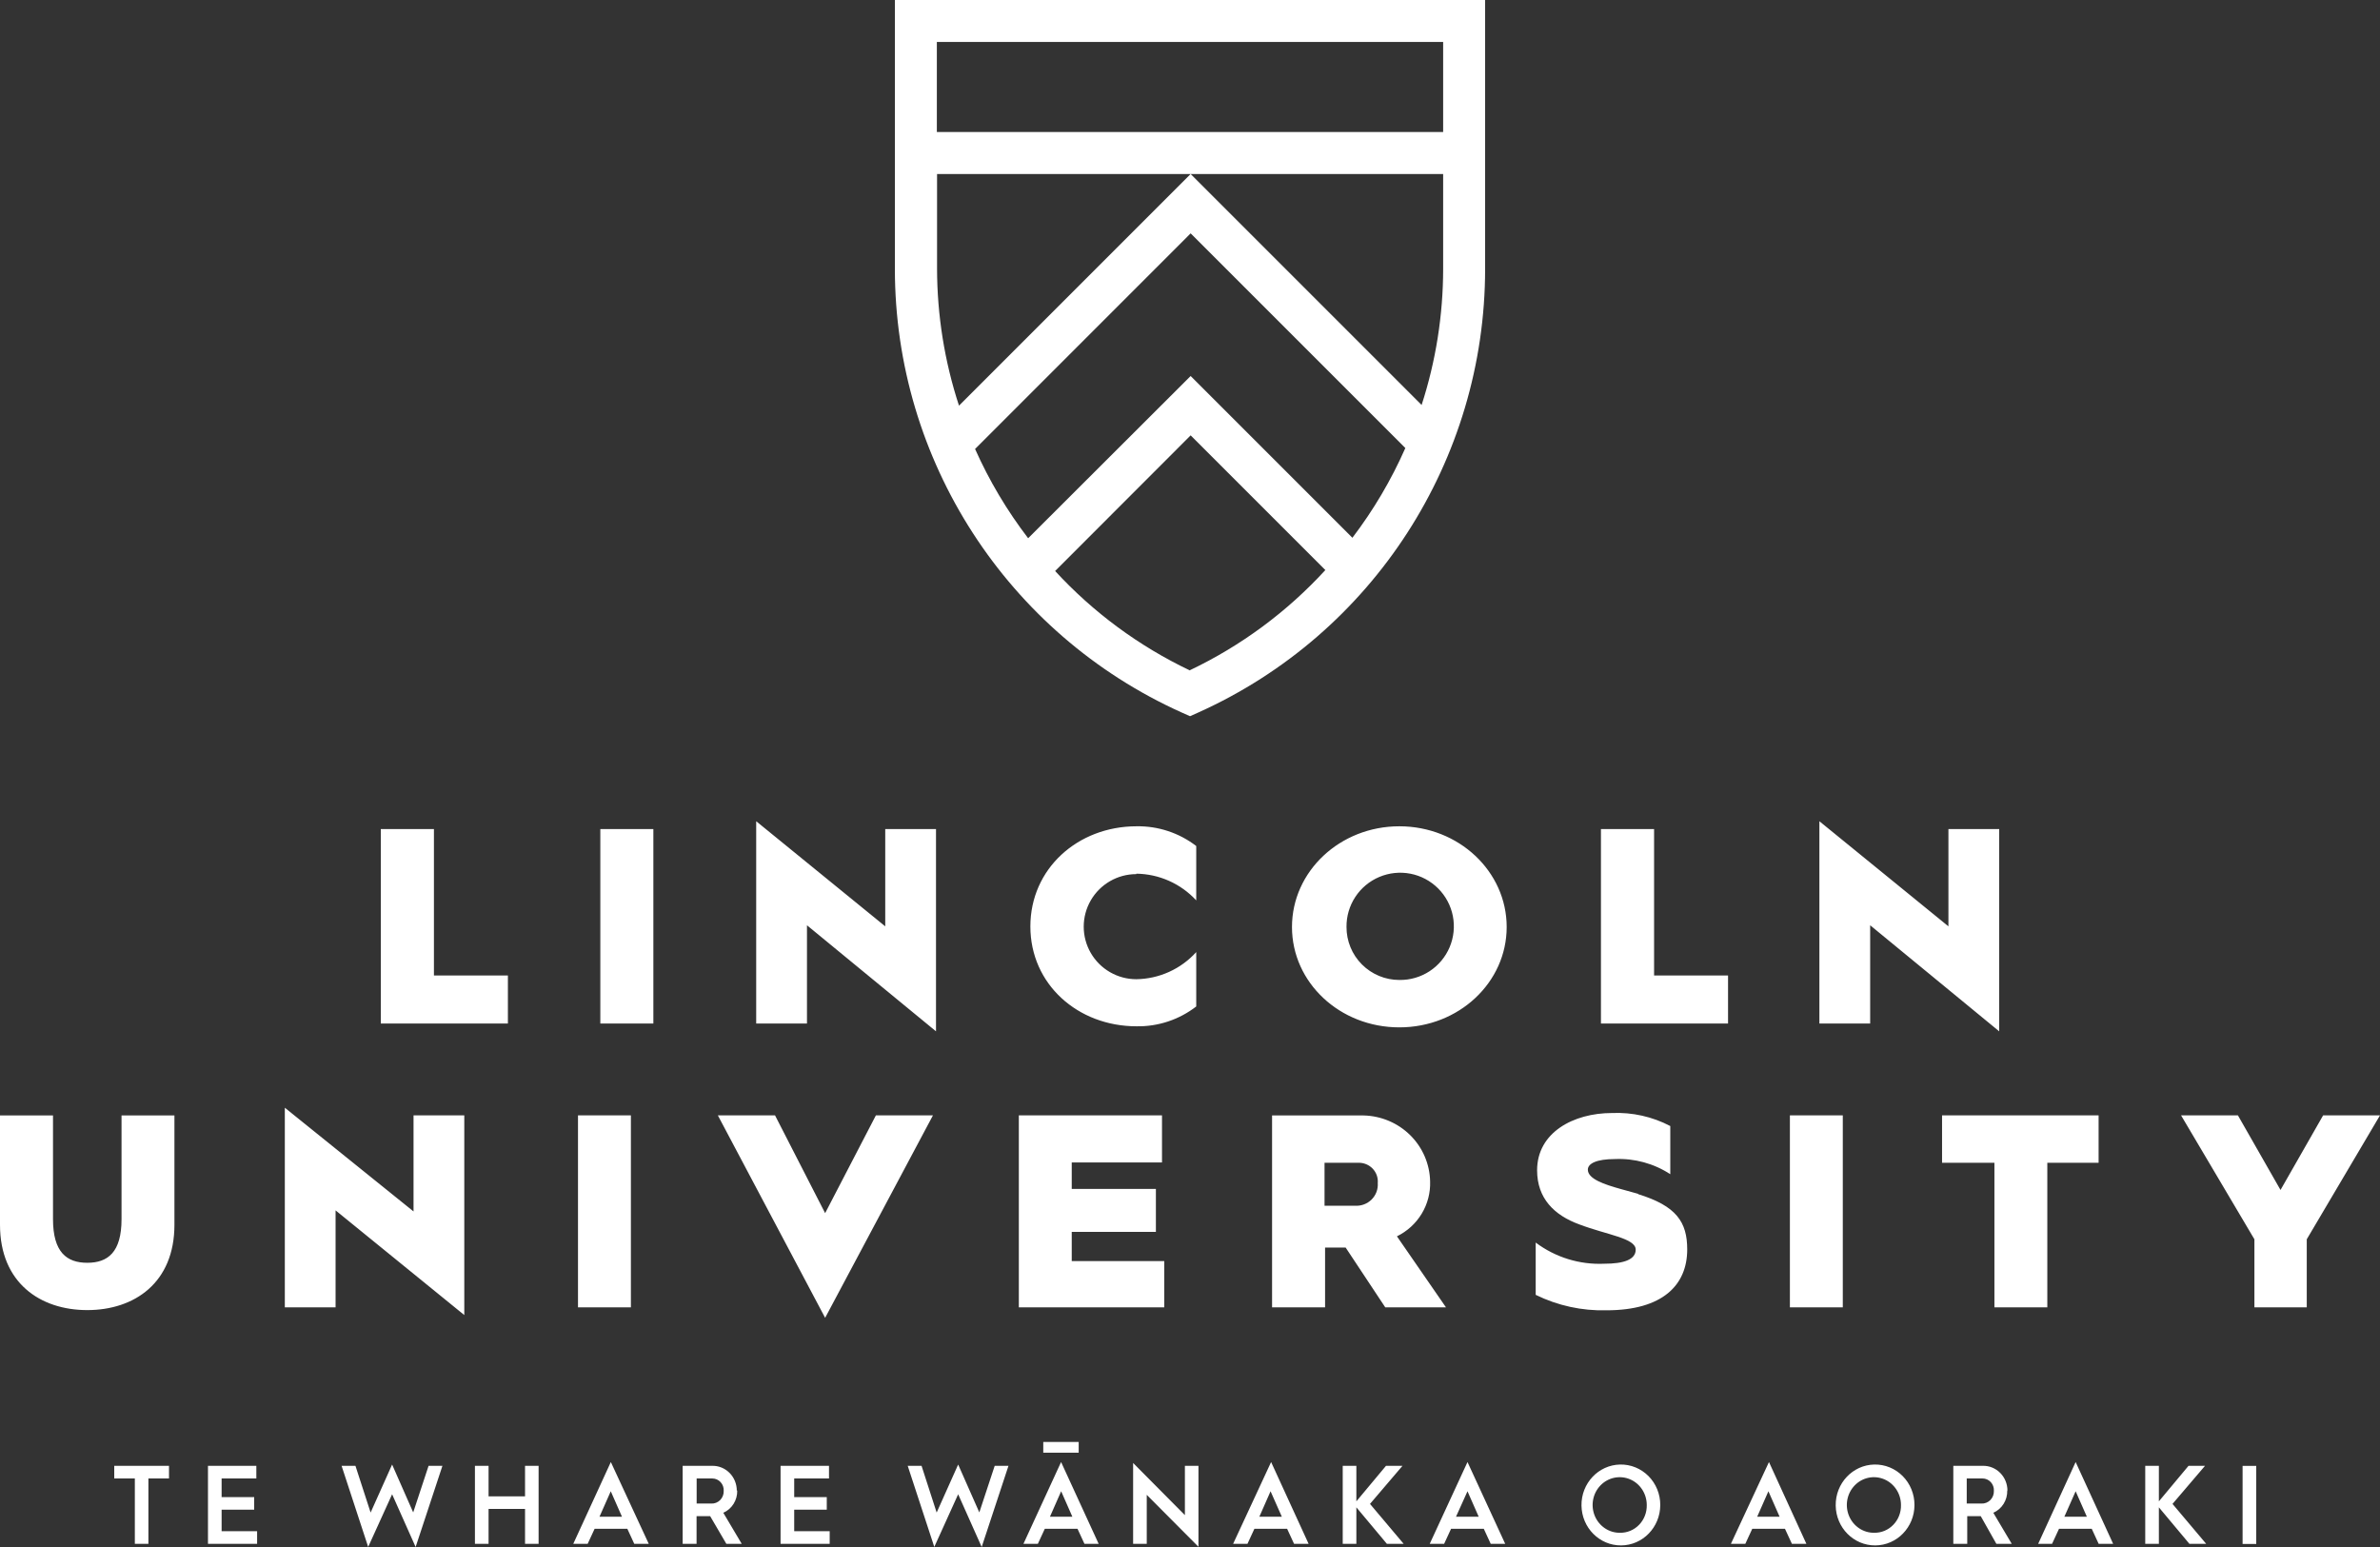
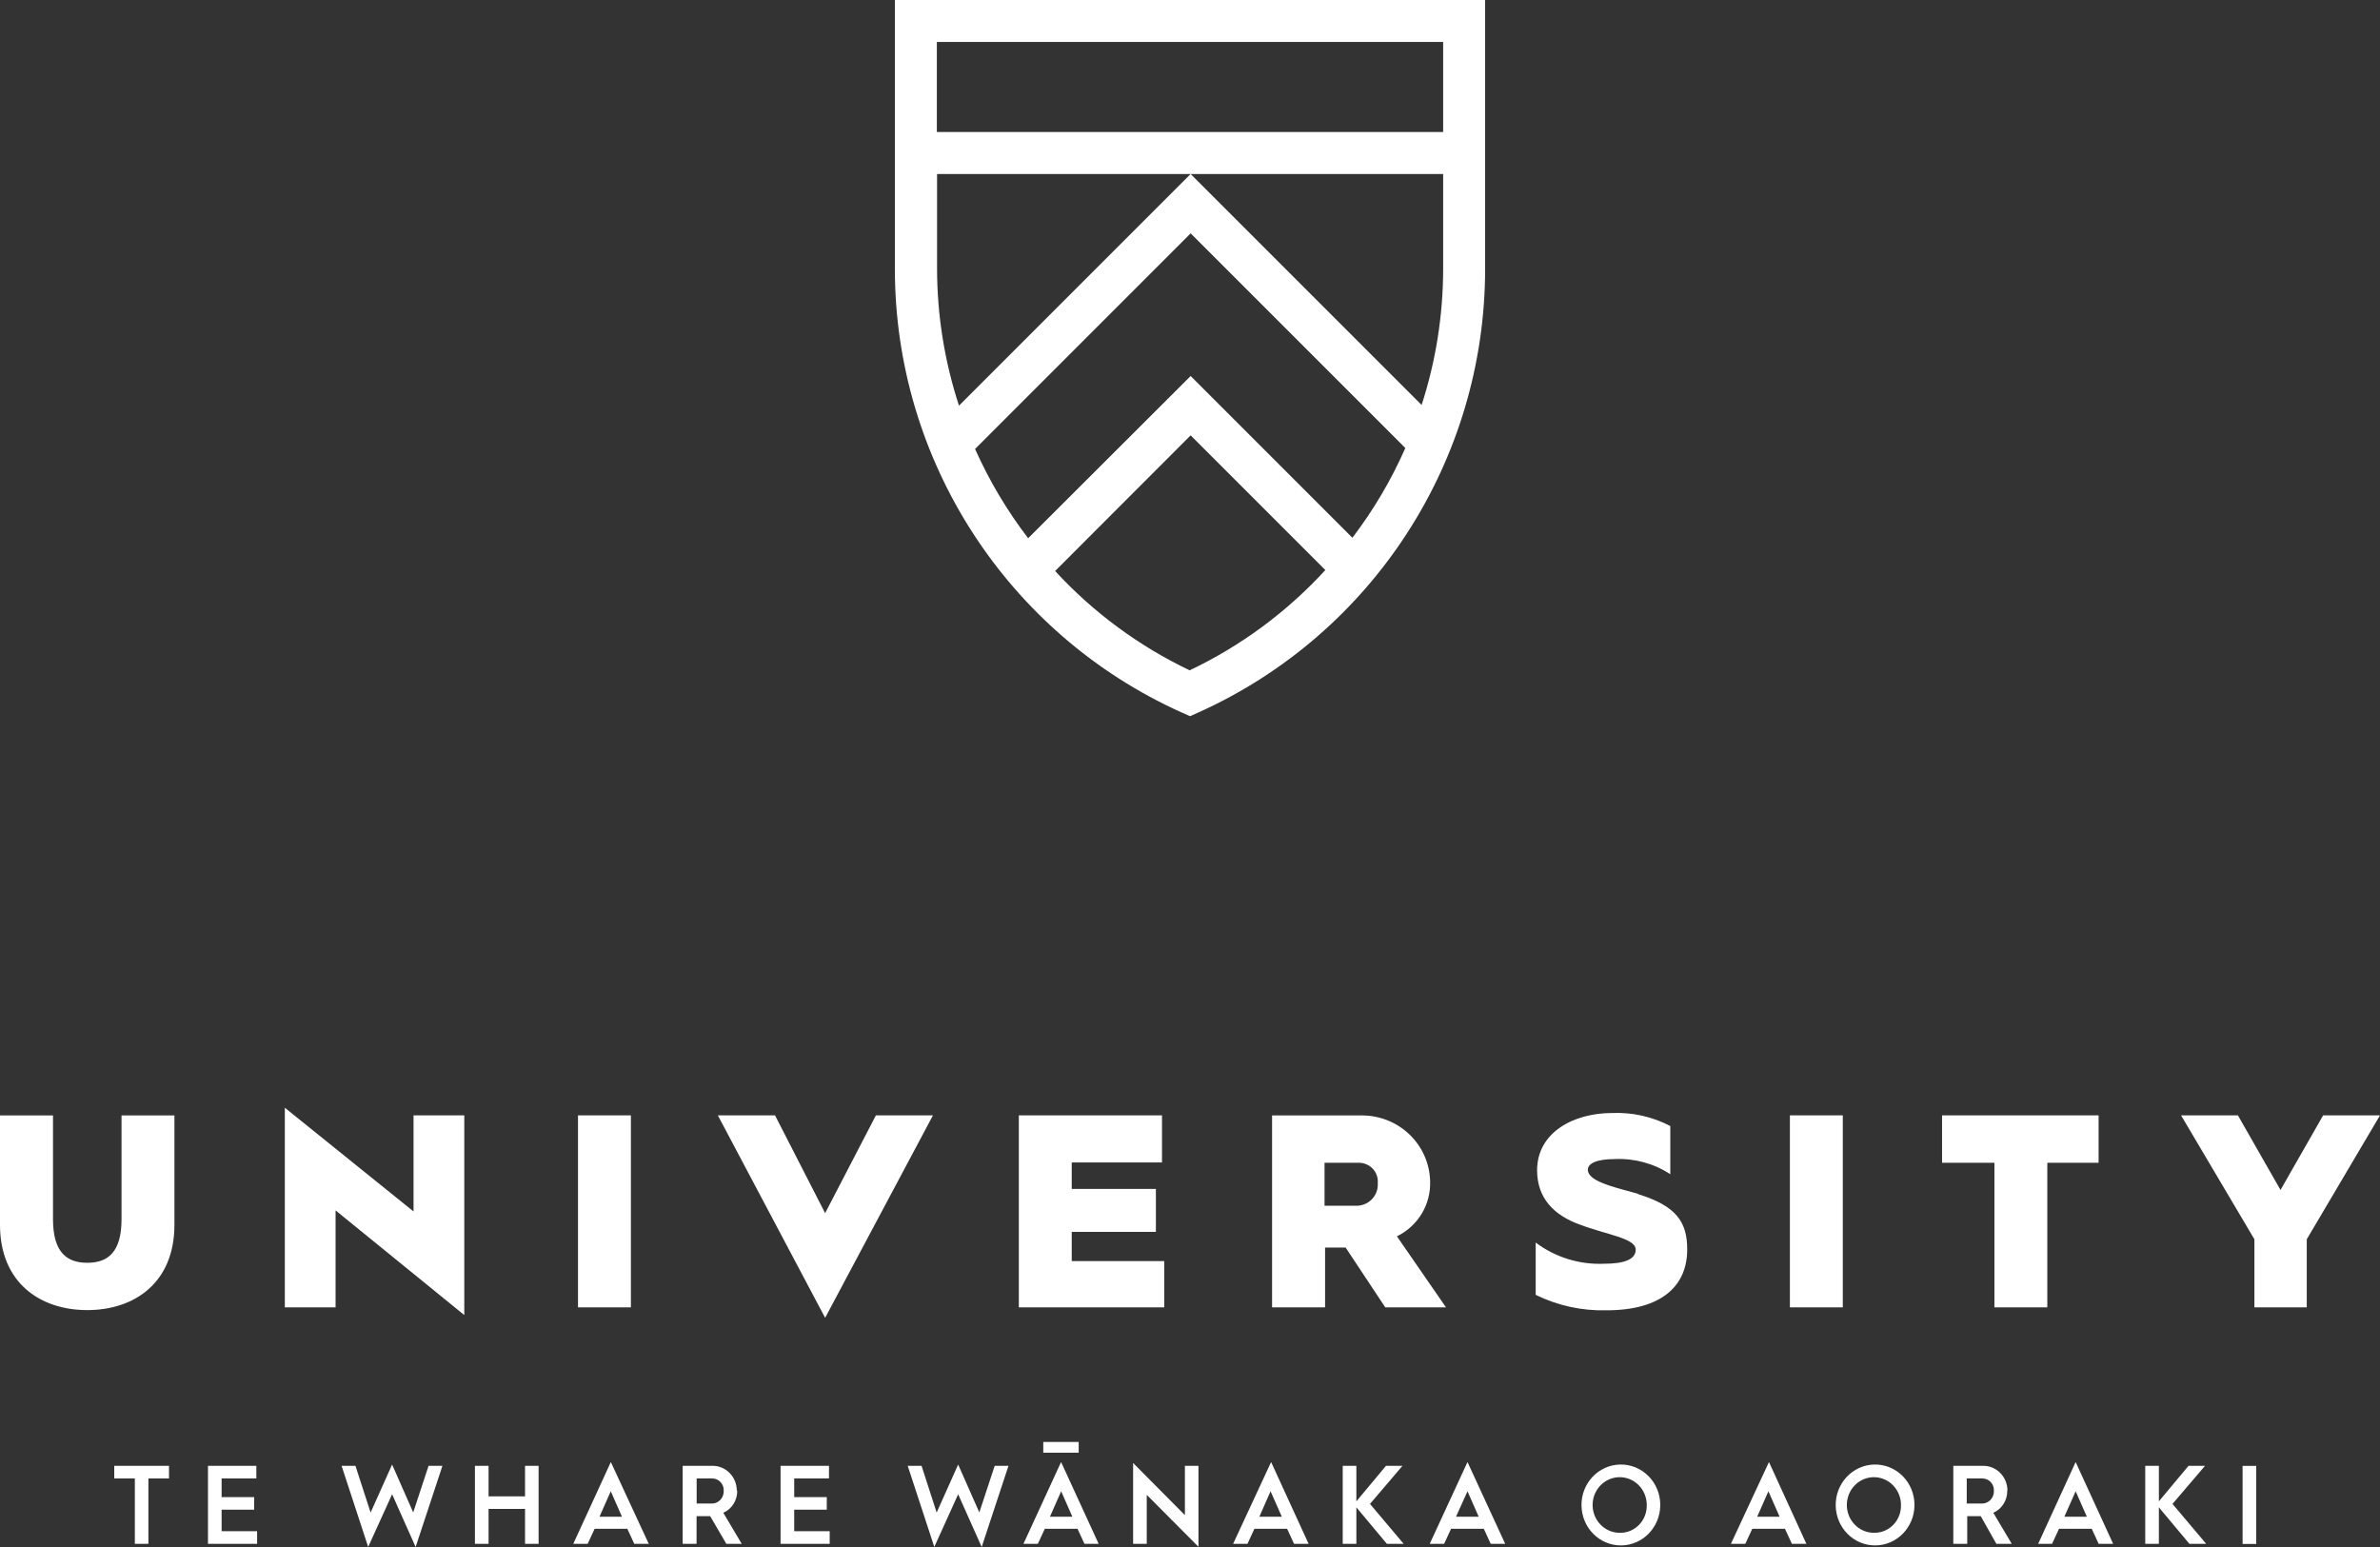
<svg xmlns="http://www.w3.org/2000/svg" width="200" height="130" viewBox="0 0 200 130" fill="none">
  <rect x="0" y="0" width="200" height="130" fill="#333333" stroke="none" />
  <path fill-rule="evenodd" clip-rule="evenodd" d="M32.951 123.07L34.723 127.094L36.015 123.178H37.179L34.927 130L32.951 125.568L30.939 129.994L28.705 123.178H29.869L31.144 127.106L32.951 123.07ZM80.518 123.07L82.296 127.094L83.588 123.178H84.746L82.495 130L80.518 125.568L78.512 129.994L76.278 123.178H77.442L78.711 127.106L80.518 123.07ZM95.22 122.938L99.571 127.322V123.178H100.711V129.982L96.366 125.616V129.736H95.22V122.938ZM136.138 123.07C136.579 123.06 137.018 123.14 137.428 123.307C137.839 123.474 138.213 123.723 138.528 124.04C138.843 124.358 139.093 124.737 139.263 125.155C139.433 125.573 139.52 126.022 139.518 126.475C139.514 128.342 138.045 129.856 136.227 129.867C134.409 129.878 132.923 128.381 132.898 126.514C132.874 124.647 134.32 123.11 136.138 123.07ZM157.5 123.07C157.941 123.06 158.38 123.14 158.791 123.307C159.201 123.473 159.575 123.723 159.89 124.04C160.205 124.358 160.455 124.737 160.625 125.155C160.795 125.573 160.882 126.022 160.88 126.475C160.877 128.342 159.407 129.856 157.589 129.867C155.771 129.878 154.285 128.381 154.261 126.514C154.236 124.647 155.683 123.11 157.5 123.07ZM189.6 123.184V129.742H188.453V123.184H189.6ZM148.653 122.86L151.798 129.736H150.582L149.997 128.469H147.249L146.664 129.736H145.453L148.653 122.86ZM89.167 122.86L92.325 129.736H91.132L90.547 128.469H87.799L87.214 129.736H86.003L89.167 122.86ZM166.623 123.178C166.893 123.173 167.161 123.222 167.411 123.324C167.662 123.426 167.89 123.578 168.083 123.772C168.275 123.965 168.429 124.196 168.533 124.451C168.638 124.706 168.692 124.98 168.693 125.256H168.676C168.686 125.652 168.579 126.042 168.37 126.375C168.162 126.707 167.861 126.968 167.506 127.124L169.056 129.736H167.763L166.448 127.406H165.314V129.736H164.144V123.178H166.623ZM181.418 123.178V126.163L183.91 123.178H185.296L182.564 126.379L185.395 129.736H183.986L181.418 126.667V129.736H180.272V123.178H181.418ZM41.056 123.178V125.743H44.121V123.178H45.261V129.736H44.121V126.799H41.056V129.736H39.91V123.178H41.056ZM106.816 122.86L109.968 129.736H108.746L108.161 128.469H105.412L104.828 129.736H103.623L106.816 122.86ZM113.98 123.178V126.163L116.471 123.178H117.857L115.126 126.379L117.957 129.736H116.547L113.98 126.667V129.736H112.834V123.178H113.98ZM174.424 122.86L177.576 129.736H176.36L175.776 128.469H173.027L172.442 129.736H171.273L174.424 122.86ZM59.845 123.178C60.115 123.173 60.383 123.222 60.633 123.324C60.884 123.426 61.112 123.578 61.305 123.772C61.694 124.162 61.914 124.697 61.916 125.256H61.951C61.961 125.652 61.854 126.042 61.646 126.375C61.437 126.708 61.136 126.969 60.782 127.124L62.331 129.736H61.039L59.676 127.406H58.535V129.736H57.366V123.178H59.845ZM51.331 122.86L54.518 129.736H53.301L52.717 128.469H49.968L49.383 129.736H48.173L51.331 122.86ZM69.664 123.178V124.241H66.74V125.809H69.477V126.865H66.74V128.673H69.722V129.736H65.594V123.178H69.664ZM14.202 123.178V124.241H12.471V129.736H11.331V124.241H9.6V123.178H14.202ZM21.541 123.178V124.241H18.623V125.809H21.36V126.865H18.623V128.673H21.606V129.736H17.477V123.178H21.541ZM123.319 122.86L126.489 129.736H125.272L124.688 128.469H121.939L121.354 129.736H120.144L123.319 122.86ZM158.339 124.31C157.485 123.948 156.503 124.152 155.855 124.826C155.537 125.156 155.322 125.575 155.237 126.03C155.152 126.485 155.201 126.956 155.378 127.383C155.554 127.809 155.85 128.172 156.228 128.426C156.606 128.679 157.049 128.811 157.5 128.805C157.798 128.809 158.094 128.752 158.37 128.636C158.645 128.52 158.896 128.348 159.105 128.13C159.315 127.913 159.48 127.654 159.59 127.37C159.7 127.085 159.753 126.781 159.746 126.475C159.747 126.012 159.614 125.558 159.363 125.173C159.113 124.787 158.756 124.487 158.339 124.31ZM136.976 124.31C136.559 124.133 136.1 124.088 135.657 124.18C135.215 124.272 134.809 124.497 134.492 124.826C134.174 125.156 133.959 125.575 133.874 126.03C133.789 126.485 133.838 126.956 134.015 127.383C134.191 127.809 134.487 128.172 134.866 128.426C135.244 128.679 135.687 128.811 136.138 128.805C136.436 128.809 136.732 128.752 137.007 128.636C137.283 128.52 137.533 128.348 137.743 128.13C137.953 127.913 138.117 127.654 138.227 127.37C138.337 127.085 138.39 126.781 138.383 126.475C138.384 126.012 138.251 125.558 138.001 125.173C137.75 124.787 137.394 124.487 136.976 124.31ZM123.319 125.316L122.354 127.454H124.26L123.319 125.316ZM174.424 125.316L173.477 127.454H175.366L174.424 125.316ZM148.606 125.316L147.664 127.454H149.547L148.606 125.316ZM51.325 125.316L50.378 127.454H52.267L51.325 125.316ZM106.77 125.316L105.828 127.454H107.717L106.77 125.316ZM89.173 125.316L88.232 127.454H90.114L89.173 125.316ZM59.852 124.241H58.542V126.349H59.764C60.045 126.365 60.32 126.257 60.52 126.054C60.721 125.85 60.828 125.569 60.816 125.28C60.824 125.146 60.804 125.011 60.758 124.885C60.713 124.759 60.643 124.644 60.552 124.546C60.462 124.449 60.353 124.372 60.233 124.319C60.112 124.267 59.983 124.24 59.852 124.241ZM166.594 124.241H165.272V126.349H166.501C166.782 126.365 167.057 126.257 167.257 126.054C167.457 125.85 167.565 125.569 167.553 125.28C167.561 125.146 167.542 125.012 167.497 124.886C167.453 124.76 167.383 124.644 167.293 124.547C167.203 124.449 167.095 124.372 166.975 124.319C166.854 124.267 166.725 124.24 166.594 124.241ZM90.646 121.173V122.074H87.67V121.173H90.646Z" fill="white" />
  <path fill-rule="evenodd" clip-rule="evenodd" d="M65.128 93.727L69.339 101.945L73.605 93.727H78.4L69.339 110.741L60.323 93.727H65.128ZM23.935 93.086L34.751 101.802V93.727H39.016V110.509L28.2 101.713V109.86H23.935V93.086ZM135.466 93.531C137.167 93.458 138.857 93.836 140.36 94.625V98.672C138.982 97.772 137.35 97.326 135.699 97.4C134.153 97.4 133.432 97.782 133.432 98.289C133.432 99.066 134.792 99.526 136.192 99.916L136.573 100.021C136.953 100.125 137.329 100.225 137.671 100.326L137.643 100.344C140.883 101.34 141.783 102.701 141.783 104.995C141.783 107.984 139.722 110.109 134.998 110.109C132.938 110.164 130.896 109.718 129.05 108.811V104.417C130.7 105.658 132.738 106.288 134.809 106.196C136.447 106.196 137.454 105.849 137.454 105.013C137.454 104.044 135.043 103.777 132.704 102.887C130.615 102.123 129.168 100.709 129.168 98.343C129.168 95.177 132.209 93.531 135.466 93.531ZM4.454 93.736V102.452C4.454 105.227 5.605 106.116 7.334 106.116C9.061 106.116 10.213 105.236 10.213 102.452V93.736H14.658V102.923C14.658 107.797 11.293 110.092 7.334 110.092C3.375 110.092 0 107.797 0 102.923V93.736H4.454ZM53.017 93.727V109.86H48.571V93.727H53.017ZM97.647 93.727V97.684H90.062V99.908H97.134V103.519H90.062V105.974H97.836V109.86H85.616V93.727H97.647ZM188.059 93.727L191.64 99.997L195.222 93.727H200L193.845 104.142V109.86H189.446V104.142L183.282 93.727H188.059ZM114.588 93.736C116.064 93.769 117.47 94.366 118.512 95.4C119.554 96.434 120.151 97.826 120.178 99.285C120.21 100.237 119.964 101.178 119.47 101.995C118.975 102.812 118.253 103.471 117.389 103.893L121.51 109.86H116.408L113.078 104.835H111.351V109.86H106.897V93.736L114.588 93.736ZM154.857 93.727V109.86H150.412V93.727H154.857ZM176.353 93.727V97.711H172.043V109.86H167.598V97.711H163.198V93.727L176.353 93.727ZM114.158 97.711H111.306V101.322H113.861C114.381 101.357 114.891 101.167 115.259 100.802C115.626 100.437 115.816 99.933 115.778 99.419C115.797 99.199 115.769 98.978 115.696 98.769C115.623 98.561 115.506 98.37 115.353 98.208C115.2 98.047 115.015 97.92 114.809 97.834C114.603 97.749 114.381 97.707 114.158 97.711Z" fill="white" />
-   <path fill-rule="evenodd" clip-rule="evenodd" d="M63.546 69.012L74.39 77.844V69.67H78.656V86.667L67.813 77.754V86.009H63.546V69.012ZM152.89 69.012L163.733 77.844V69.67H168V86.667L157.157 77.754V86.009H152.89V69.012ZM117.591 69.436C122.597 69.436 126.612 73.239 126.612 77.898C126.612 82.557 122.597 86.333 117.591 86.333C112.584 86.333 108.57 82.566 108.57 77.898C108.57 73.23 112.594 69.436 117.591 69.436ZM95.507 69.436C97.319 69.405 99.088 69.989 100.524 71.094V75.663C99.882 74.966 99.104 74.408 98.239 74.022C97.373 73.636 96.437 73.431 95.489 73.419V73.455C93.911 73.455 92.451 74.297 91.661 75.663C91.273 76.334 91.069 77.096 91.069 77.871C91.069 78.646 91.273 79.408 91.661 80.079C92.049 80.75 92.607 81.308 93.279 81.695C93.951 82.083 94.713 82.287 95.489 82.287C96.44 82.273 97.378 82.063 98.244 81.671C99.111 81.279 99.887 80.712 100.524 80.007V84.576C99.091 85.687 97.321 86.275 95.507 86.243C90.573 86.243 86.586 82.71 86.586 77.853C86.586 72.996 90.573 69.436 95.507 69.436ZM138.998 69.67V81.972H145.214V86.009H134.533V69.67H138.998ZM36.465 69.67V81.972H42.681V86.009H32V69.67H36.465ZM54.904 69.67V86.009H50.448V69.67H54.904ZM120.852 74.658C120.218 74.025 119.41 73.594 118.53 73.422C117.65 73.25 116.739 73.344 115.912 73.692C115.086 74.039 114.382 74.625 113.89 75.374C113.398 76.124 113.142 77.002 113.152 77.898C113.15 78.482 113.263 79.061 113.485 79.601C113.707 80.141 114.034 80.632 114.447 81.045C114.859 81.459 115.349 81.787 115.889 82.011C116.428 82.235 117.007 82.35 117.591 82.35H117.609C118.506 82.361 119.385 82.104 120.135 81.613C120.885 81.122 121.471 80.419 121.819 79.593C122.167 78.768 122.261 77.857 122.089 76.978C121.917 76.099 121.486 75.292 120.852 74.658Z" fill="white" />
  <path fill-rule="evenodd" clip-rule="evenodd" d="M119.458 34.026L100.054 14.623L80.588 34.089C79.372 30.372 78.75 26.486 78.744 22.575V14.623H121.273V22.598C121.271 26.486 120.658 30.35 119.458 34.049M99.991 56.338C95.717 54.303 91.872 51.468 88.666 47.984L100.054 36.585L111.374 47.904C108.159 51.412 104.298 54.267 100.003 56.315M81.939 37.73L100.054 19.61L118.096 37.65C116.914 40.33 115.421 42.861 113.647 45.191L100.054 31.598L86.399 45.23C84.625 42.913 83.128 40.396 81.939 37.73ZM121.273 11.096H78.727V3.527H121.273V11.096ZM124.8 22.598V0H75.2V22.598C75.201 38.675 84.625 53.258 99.281 59.865L100.003 60.185L100.719 59.865C115.376 53.258 124.799 38.675 124.8 22.598Z" fill="white" />
</svg>